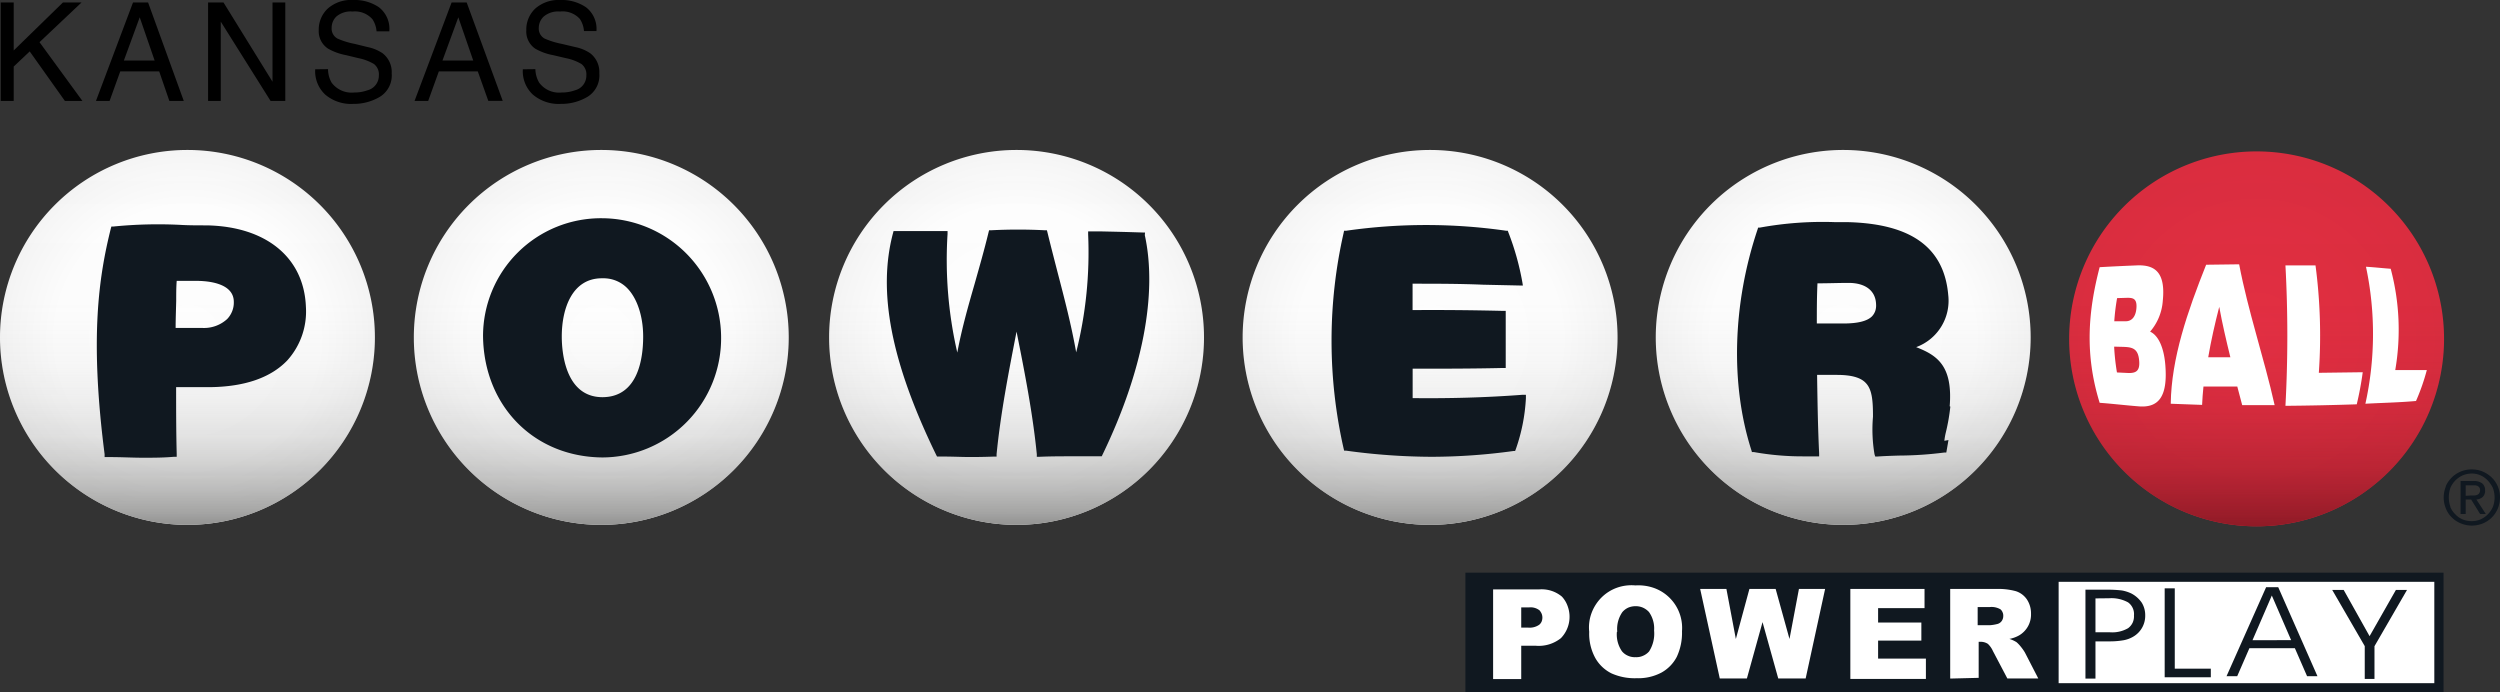
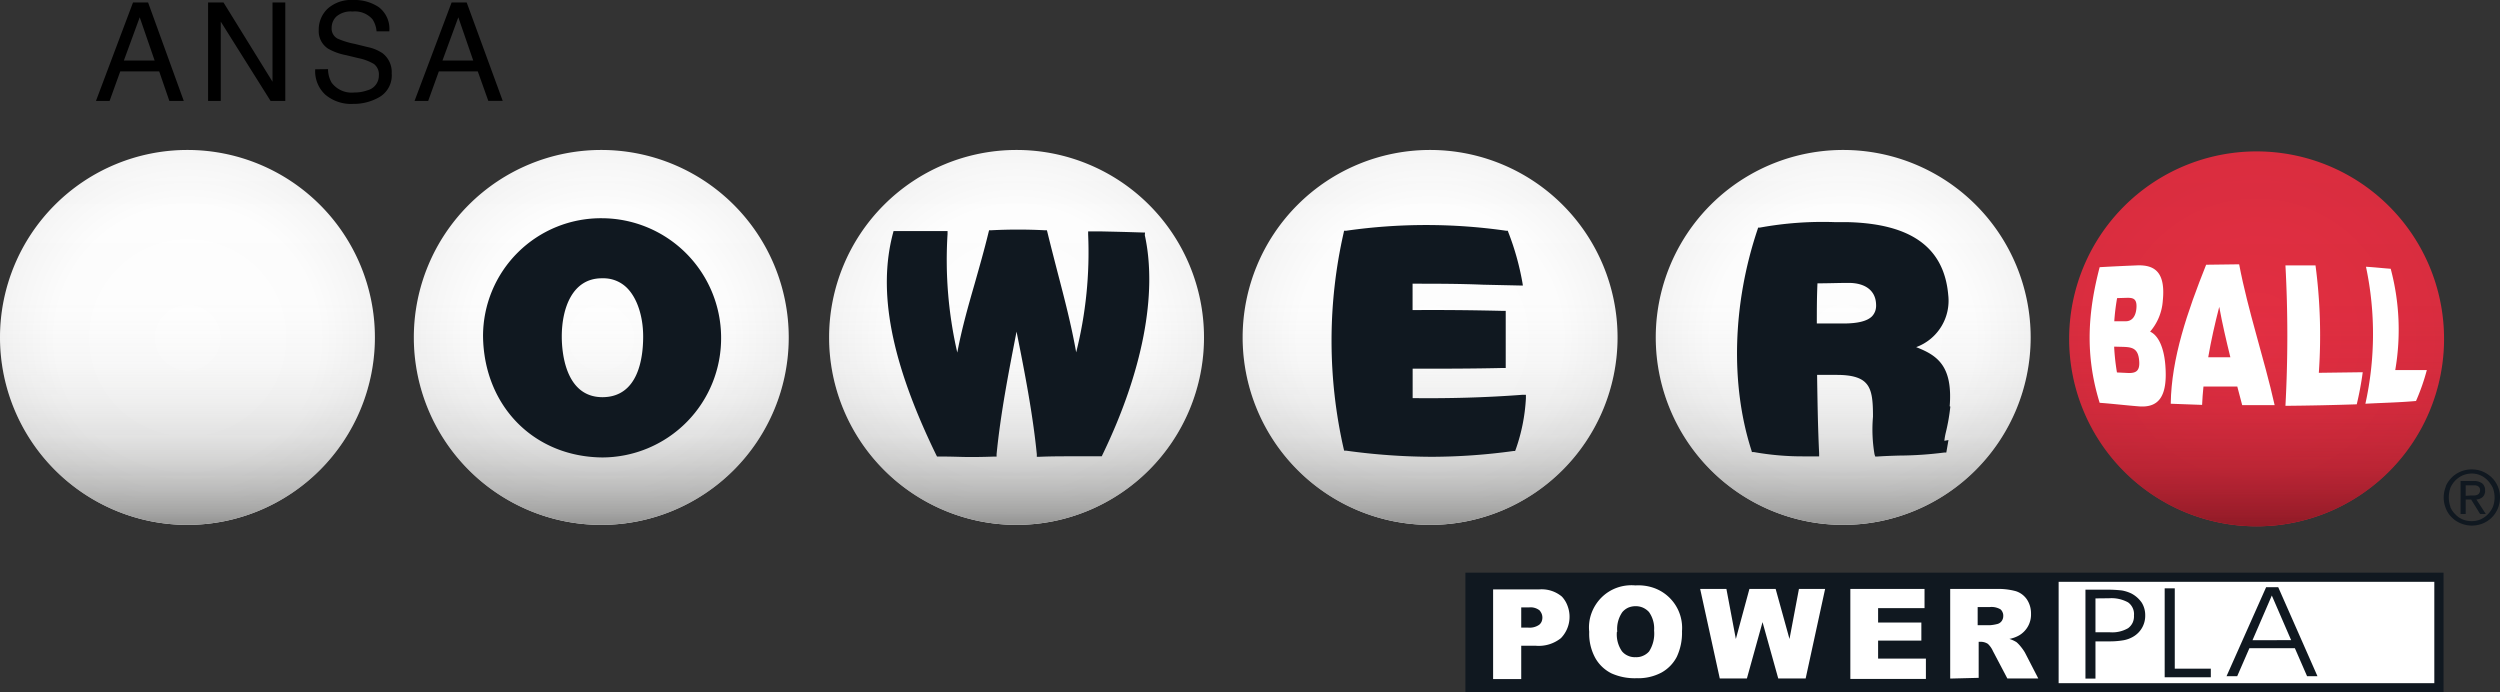
<svg xmlns="http://www.w3.org/2000/svg" xmlns:xlink="http://www.w3.org/1999/xlink" viewBox="0 0 346.76 96.02">
  <rect x="0" y="0" width="346.76" height="96.02" fill="#333333" stroke="none" />
  <defs>
    <style>.cls-1{fill:url(#radial-gradient);}.cls-2{fill:url(#linear-gradient);}.cls-3{fill:url(#radial-gradient-2);}.cls-4{fill:url(#linear-gradient-2);}.cls-5{fill:url(#radial-gradient-3);}.cls-6{fill:url(#linear-gradient-3);}.cls-7{fill:url(#radial-gradient-4);}.cls-8{fill:url(#linear-gradient-4);}.cls-9{fill:url(#radial-gradient-5);}.cls-10{fill:url(#linear-gradient-5);}.cls-11{fill:url(#radial-gradient-6);}.cls-12{fill:url(#linear-gradient-6);}.cls-13,.cls-15{fill:#fff;}.cls-14,.cls-16{fill:#101820;}.cls-15,.cls-16{fill-rule:evenodd;}</style>
    <radialGradient id="radial-gradient" cx="312.96" cy="49.63" r="26.04" gradientTransform="matrix(1, 0, 0, -1, 0, 96.71)" gradientUnits="userSpaceOnUse">
      <stop offset="0" stop-color="#e42f43" />
      <stop offset="1" stop-color="#da2d3f" />
    </radialGradient>
    <linearGradient id="linear-gradient" x1="312.96" y1="23.59" x2="312.96" y2="75.67" gradientTransform="matrix(1, 0, 0, -1, 0, 96.71)" gradientUnits="userSpaceOnUse">
      <stop offset="0" stop-color="#8f1a26" />
      <stop offset="0.04" stop-color="#8f1a26" stop-opacity="0.83" />
      <stop offset="0.1" stop-color="#8f1a26" stop-opacity="0.61" />
      <stop offset="0.16" stop-color="#8f1a26" stop-opacity="0.42" />
      <stop offset="0.24" stop-color="#8f1a26" stop-opacity="0.26" />
      <stop offset="0.32" stop-color="#8f1a26" stop-opacity="0.14" />
      <stop offset="0.43" stop-color="#8f1a26" stop-opacity="0.06" />
      <stop offset="0.58" stop-color="#8f1a26" stop-opacity="0.01" />
      <stop offset="1" stop-color="#8f1a26" stop-opacity="0" />
    </linearGradient>
    <radialGradient id="radial-gradient-2" cx="255.66" cy="49.86" r="26.04" gradientTransform="matrix(1, 0, 0, -1, 0, 96.71)" gradientUnits="userSpaceOnUse">
      <stop offset="0" stop-color="#fff" />
      <stop offset="0.7" stop-color="#fdfdfd" />
      <stop offset="0.95" stop-color="#f6f6f6" />
      <stop offset="1" stop-color="#f4f4f4" />
    </radialGradient>
    <linearGradient id="linear-gradient-2" x1="255.66" y1="23.82" x2="255.66" y2="75.9" gradientTransform="matrix(1, 0, 0, -1, 0, 96.71)" gradientUnits="userSpaceOnUse">
      <stop offset="0" stop-color="#939392" />
      <stop offset="0.04" stop-color="#939392" stop-opacity="0.8" />
      <stop offset="0.1" stop-color="#939392" stop-opacity="0.59" />
      <stop offset="0.17" stop-color="#939392" stop-opacity="0.4" />
      <stop offset="0.24" stop-color="#939392" stop-opacity="0.25" />
      <stop offset="0.33" stop-color="#939392" stop-opacity="0.14" />
      <stop offset="0.43" stop-color="#939392" stop-opacity="0.06" />
      <stop offset="0.58" stop-color="#939392" stop-opacity="0.01" />
      <stop offset="1" stop-color="#939392" stop-opacity="0" />
    </linearGradient>
    <radialGradient id="radial-gradient-3" cx="198.36" cy="49.86" r="26.04" xlink:href="#radial-gradient-2" />
    <linearGradient id="linear-gradient-3" x1="198.36" y1="23.82" x2="198.36" y2="75.9" xlink:href="#linear-gradient-2" />
    <radialGradient id="radial-gradient-4" cx="141" cy="49.86" r="26.04" xlink:href="#radial-gradient-2" />
    <linearGradient id="linear-gradient-4" x1="141" y1="23.82" x2="141" y2="75.9" xlink:href="#linear-gradient-2" />
    <radialGradient id="radial-gradient-5" cx="83.4" cy="49.86" r="26.04" xlink:href="#radial-gradient-2" />
    <linearGradient id="linear-gradient-5" x1="83.4" y1="23.82" x2="83.4" y2="75.9" xlink:href="#linear-gradient-2" />
    <radialGradient id="radial-gradient-6" cx="26.04" cy="49.86" r="26.04" xlink:href="#radial-gradient-2" />
    <linearGradient id="linear-gradient-6" x1="26.04" y1="23.82" x2="26.04" y2="75.9" xlink:href="#linear-gradient-2" />
  </defs>
  <g id="Layer_2" data-name="Layer 2">
    <g id="Layer_1-2" data-name="Layer 1">
      <path class="cls-1" d="M313,21h0a26,26,0,0,1,26,26h0a26,26,0,0,1-26,26h0a26,26,0,0,1-26-26h0A26,26,0,0,1,313,21Z" />
      <path class="cls-2" d="M313,21h0a26,26,0,0,1,26,26h0a26,26,0,0,1-26,26h0a26,26,0,0,1-26-26h0A26,26,0,0,1,313,21Z" />
      <path class="cls-3" d="M255.66,20.8h0a26,26,0,0,1,26,26h0a26,26,0,0,1-26,26h0a26,26,0,0,1-26-26h0A26,26,0,0,1,255.66,20.8Z" />
      <path class="cls-4" d="M255.66,20.8h0a26,26,0,0,1,26,26h0a26,26,0,0,1-26,26h0a26,26,0,0,1-26-26h0A26,26,0,0,1,255.66,20.8Z" />
      <path class="cls-5" d="M198.36,20.8h0a26,26,0,0,1,26,26h0a26,26,0,0,1-26,26h0a26,26,0,0,1-26-26h0A26,26,0,0,1,198.36,20.8Z" />
      <path class="cls-6" d="M198.36,20.8h0a26,26,0,0,1,26,26h0a26,26,0,0,1-26,26h0a26,26,0,0,1-26-26h0A26,26,0,0,1,198.36,20.8Z" />
      <path class="cls-7" d="M141,20.8h0a26,26,0,0,1,26,26h0a26,26,0,0,1-26,26h0a26,26,0,0,1-26-26h0A26,26,0,0,1,141,20.8Z" />
      <path class="cls-8" d="M141,20.8h0a26,26,0,0,1,26,26h0a26,26,0,0,1-26,26h0a26,26,0,0,1-26-26h0A26,26,0,0,1,141,20.8Z" />
      <path class="cls-9" d="M83.4,20.8h0a26,26,0,0,1,26,26h0a26,26,0,0,1-26,26h0a26,26,0,0,1-26-26h0A26,26,0,0,1,83.4,20.8Z" />
      <path class="cls-10" d="M83.4,20.8h0a26,26,0,0,1,26,26h0a26,26,0,0,1-26,26h0a26,26,0,0,1-26-26h0A26,26,0,0,1,83.4,20.8Z" />
      <path class="cls-11" d="M26,20.8h0a26,26,0,0,1,26,26h0a26,26,0,0,1-26,26h0a26,26,0,0,1-26-26H0A26,26,0,0,1,26,20.8Z" />
      <path class="cls-12" d="M26,20.8h0a26,26,0,0,1,26,26h0a26,26,0,0,1-26,26h0a26,26,0,0,1-26-26H0A26,26,0,0,1,26,20.8Z" />
      <path class="cls-13" d="M338.37,79.8h-55V95.43h55Z" />
      <path class="cls-14" d="M203.26,79.43V96H338.93V79.43ZM337.65,94.76H285.54V80.7h52.11Z" />
      <path class="cls-15" d="M207.14,81.75h6.38a4.37,4.37,0,0,1,3.12,1,3.79,3.79,0,0,1,.79,1.3,4.26,4.26,0,0,1-.92,4.46,4.91,4.91,0,0,1-3.46,1.06H211v4.62H207.1V81.75Zm3.85,5.3h.94a2.33,2.33,0,0,0,1.56-.39,1.17,1.17,0,0,0,.34-.45,1.47,1.47,0,0,0,0-1.09,1.87,1.87,0,0,0-.29-.46,2,2,0,0,0-1.46-.41H211v2.8Z" />
-       <path class="cls-15" d="M220.43,87.63a5.73,5.73,0,0,1,.31-2.56,6,6,0,0,1,1.37-2.17,5.83,5.83,0,0,1,2.17-1.38,6,6,0,0,1,2.56-.32,6.54,6.54,0,0,1,2.56.35,5.88,5.88,0,0,1,3.9,6,7.81,7.81,0,0,1-.73,3.57,5.28,5.28,0,0,1-2.12,2.17,6.88,6.88,0,0,1-3.45.78,7.86,7.86,0,0,1-3.48-.67,5.27,5.27,0,0,1-2.24-2.12,7,7,0,0,1-.85-3.63Zm3.84,0a4.1,4.1,0,0,0,.7,2.7,2.2,2.2,0,0,0,.85.63,2.23,2.23,0,0,0,1.05.19,2.17,2.17,0,0,0,1-.18,2.32,2.32,0,0,0,.87-.62,4.58,4.58,0,0,0,.69-2.89,3.93,3.93,0,0,0-.71-2.57,2.57,2.57,0,0,0-.87-.62,2.51,2.51,0,0,0-1-.19,2.66,2.66,0,0,0-1,.2,2.35,2.35,0,0,0-.83.63,4.11,4.11,0,0,0-.7,2.72Z" />
+       <path class="cls-15" d="M220.43,87.63a5.73,5.73,0,0,1,.31-2.56,6,6,0,0,1,1.37-2.17,5.83,5.83,0,0,1,2.17-1.38,6,6,0,0,1,2.56-.32,6.54,6.54,0,0,1,2.56.35,5.88,5.88,0,0,1,3.9,6,7.81,7.81,0,0,1-.73,3.57,5.28,5.28,0,0,1-2.12,2.17,6.88,6.88,0,0,1-3.45.78,7.86,7.86,0,0,1-3.48-.67,5.27,5.27,0,0,1-2.24-2.12,7,7,0,0,1-.85-3.63Zm3.84,0a4.1,4.1,0,0,0,.7,2.7,2.2,2.2,0,0,0,.85.63,2.23,2.23,0,0,0,1.05.19,2.17,2.17,0,0,0,1-.18,2.32,2.32,0,0,0,.87-.62,4.58,4.58,0,0,0,.69-2.89,3.93,3.93,0,0,0-.71-2.57,2.57,2.57,0,0,0-.87-.62,2.51,2.51,0,0,0-1-.19,2.66,2.66,0,0,0-1,.2,2.35,2.35,0,0,0-.83.63,4.11,4.11,0,0,0-.7,2.72" />
      <path class="cls-15" d="M235.82,81.69h3.64l1.31,6.94,1.88-6.94h3.64l1.92,6.94,1.31-6.94h3.63l-2.7,12.42h-3.8l-2.18-7.82-2.17,7.82h-3.76Z" />
      <path class="cls-15" d="M256.65,81.69h10.29v2.66H260.5v2h6v2.5h-6v2.5h6.63v2.82H256.65Z" />
      <path class="cls-15" d="M270.5,94.12V81.69h6.39a9.25,9.25,0,0,1,2.72.31,2.93,2.93,0,0,1,1.52,1.13,3.49,3.49,0,0,1,.58,2,3.34,3.34,0,0,1-1.65,3,4.38,4.38,0,0,1-1.35.49,4.12,4.12,0,0,1,1,.46,4.66,4.66,0,0,1,.61.65,6.67,6.67,0,0,1,.54.77l1.86,3.61h-4.29l-2-3.8a3.12,3.12,0,0,0-.7-1,1.82,1.82,0,0,0-.94-.29h-.34v5Zm3.85-7.4H276a5.63,5.63,0,0,0,1-.16,1.06,1.06,0,0,0,.62-.39,1.18,1.18,0,0,0,.24-.73,1.08,1.08,0,0,0-.09-.5,1.1,1.1,0,0,0-.29-.42A2.46,2.46,0,0,0,276,84.2h-1.69v2.52Z" />
      <path class="cls-16" d="M290.65,83v4.7h2a4.4,4.4,0,0,0,2.53-.57,2.06,2.06,0,0,0,.63-.77,2.12,2.12,0,0,0,.18-1,2,2,0,0,0-.82-1.81,4.81,4.81,0,0,0-2.63-.57Zm-1.39-1.21h3a17.65,17.65,0,0,1,2.06.11,5.17,5.17,0,0,1,1.33.43,4,4,0,0,1,1.43,1.28,3.28,3.28,0,0,1,.47,1.72,3.34,3.34,0,0,1-1.7,3,4.06,4.06,0,0,1-1.34.48,11.16,11.16,0,0,1-2,.15h-1.86v5.16h-1.39Z" />
      <path class="cls-16" d="M306.65,93.94h-6.4V81.6h1.4V92.75h5Z" />
      <path class="cls-16" d="M310.3,93.79h-1.47l5.49-12.34H316l5.44,12.34H320l-1.69-3.88H312l-1.69,3.88Zm7.49-5-2.68-6.19-2.68,6.2Z" />
-       <path class="cls-16" d="M329.35,89.63v4.54H328V89.62l-4.51-7.79h1.59l3.59,6.41,3.65-6.41h1.54Z" />
      <path class="cls-14" d="M339.23,67.45a4,4,0,0,1,.85-1.23,3.9,3.9,0,0,1,2.77-1.11,3.93,3.93,0,0,1,1.48.28,4.29,4.29,0,0,1,1.27.83A3.82,3.82,0,0,1,346.76,69a4.08,4.08,0,0,1-.31,1.55,3.85,3.85,0,0,1-.85,1.25,3.75,3.75,0,0,1-1.24.81,4,4,0,0,1-3,0,3.69,3.69,0,0,1-1.25-.81,3.47,3.47,0,0,1-.85-1.25,4,4,0,0,1,0-3.09Zm.64,2.87a3,3,0,0,0,.68,1,2.82,2.82,0,0,0,1,.71,3.14,3.14,0,0,0,1.28.25,3,3,0,0,0,1.26-.25,3.32,3.32,0,0,0,1-.71,3.61,3.61,0,0,0,.68-1,3.75,3.75,0,0,0,0-2.64,3.93,3.93,0,0,0-.68-1,3,3,0,0,0-2.24-1,3.52,3.52,0,0,0-1.28.26,3.37,3.37,0,0,0-1.68,1.7,4,4,0,0,0,0,2.68Zm3.22-3.6a1.92,1.92,0,0,1,1.21.33,1.23,1.23,0,0,1,.39,1,1,1,0,0,1-.08.49,1,1,0,0,1-.27.41,1.58,1.58,0,0,1-.85.34l1.3,2H344l-1.24-2H342v2h-.71V66.72Zm-.31,2h.45a1,1,0,0,0,.38-.09.58.58,0,0,0,.27-.22A.84.84,0,0,0,344,68a.61.61,0,0,0-.08-.34.62.62,0,0,0-.24-.24,1.19,1.19,0,0,0-.32-.1H342v1.45Z" />
      <path class="cls-13" d="M291.23,55.87c-2.07-6.7-1.62-12.6,0-18.81,1.72-.1,3.44-.18,5.16-.25,2.45-.1,4,.91,3.6,4.88A7.35,7.35,0,0,1,298.23,46c1.26.58,1.94,2.46,2.11,4.64.36,4.49-1,6-3.84,5.71C294.75,56.21,293,56,291.23,55.87Zm2.42-14.52a29.28,29.28,0,0,0-.39,3.21h1.6c.77,0,1.34-.56,1.46-1.71.16-1.52-.54-1.55-1.35-1.54Zm-.41,6.73a30.61,30.61,0,0,0,.39,3.58l1.65.08c.93,0,1.57-.24,1.43-1.72-.14-1.73-1-1.87-2.25-1.91Z" />
      <path class="cls-13" d="M301.09,56c.09-6.34,2.32-12.78,4.91-19.28l4.58-.06c1.23,6.49,3.46,13,4.92,19.53H311c-.23-.86-.46-1.72-.68-2.58h-4.69c-.09.85-.15,1.7-.19,2.55Zm6.73-13.45c-.6,2.33-1.13,4.65-1.53,7h3.07C308.78,47.2,308.24,44.88,307.82,42.57Z" />
      <path class="cls-13" d="M317,56.29a180.83,180.83,0,0,0,0-19.48h4.17a74.25,74.25,0,0,1,.46,14.9l6.09-.08a44.16,44.16,0,0,1-.83,4.45C323.65,56.19,320.32,56.26,317,56.29Z" />
      <path class="cls-13" d="M328.09,56a44.91,44.91,0,0,0,.08-19c1.07.06,2.36.2,3.43.28a32.84,32.84,0,0,1,.63,14.05h4.38a29,29,0,0,1-1.5,4.29C332.58,55.84,330.65,55.86,328.09,56Z" />
-       <path class="cls-14" d="M28.72,31.26c-1.33,0-2.55,0-3.72-.07a62.38,62.38,0,0,0-9.27.23h-.28l-.08.28C13.7,38.42,12.43,46.84,14.51,63v.4h.74c1.61,0,3.11.09,4.63.09,1.36,0,2.74,0,4.23-.13h.4v-.4c-.08-3.1-.08-6.21-.08-9.26h4.71c4.8-.06,8.39-1.3,10.69-3.69a10.14,10.14,0,0,0,2.6-7.47C42.16,35.71,36.91,31.43,28.72,31.26Zm3.71,10.61a3.26,3.26,0,0,1-.22,1.28,3.33,3.33,0,0,1-.7,1.1,4.74,4.74,0,0,1-3.36,1.24H24.36c0-1.19.05-2.48.08-3.74,0-1,0-1.9.07-2.79H27C28.65,38.93,32.43,39.19,32.43,41.87Z" />
      <path class="cls-14" d="M83.52,30.27A16.35,16.35,0,0,0,67,46.64c.12,9.63,7,16.7,16.49,16.81a16.53,16.53,0,0,0,16.53-16.73h0A16.59,16.59,0,0,0,83.52,30.27Zm-5.6,16.41c0-3.9,1.45-8.06,5.53-8.08h.2a4.6,4.6,0,0,1,3.28,1.3c1.42,1.39,2.28,3.93,2.28,6.78,0,3.13-.74,8.39-5.64,8.41C78.32,55.09,77.92,48.64,77.92,46.68Z" />
      <path class="cls-14" d="M158.82,32.25h-.3c-2.53-.08-3-.09-5.65-.15h-1.94v.42a57,57,0,0,1-1.66,16.35c-.69-3.87-1.61-7.38-2.57-11.06-.46-1.79-.94-3.63-1.42-5.6l-.07-.27h-.28a71.21,71.21,0,0,0-7.45,0h-.29l-.07.27c-.6,2.48-1.26,4.76-1.89,7-.93,3.23-1.81,6.3-2.45,9.69a57.12,57.12,0,0,1-1.35-16.44v-.41h-7.49l-.08.3c-2.15,8.13-.26,17.9,6,30.76l.11.21h.23c2.07,0,3.13.07,4.15.07s1.86,0,3.54-.06h.34V63c.55-5.6,1.67-11.37,2.77-17,1.12,5.59,2.25,11.36,2.81,17v.36h.36c1.58-.07,3-.07,4.42-.07h4.23l.1-.22c5.57-11.5,7.65-22.32,5.87-30.45Z" />
      <path class="cls-14" d="M195.94,55.22V51.14c4.14,0,8.35,0,12.51-.1h.4V43.12h-.42c-4.1-.1-8.31-.14-12.5-.11V39.35c3.28,0,6.45,0,9.8.14l5,.11h.5l-.08-.49a36.75,36.75,0,0,0-1.93-6.87l-.09-.24h-.25a78.13,78.13,0,0,0-22.13,0h-.32l-.06.29a67.54,67.54,0,0,0,0,29.94l.07.28h.28a88.77,88.77,0,0,0,11.86.85,84,84,0,0,0,11.32-.8h.25l.09-.23a25.22,25.22,0,0,0,1.41-7.09l0-.48h-.49C206.13,55.14,201,55.28,195.94,55.22Z" />
      <path class="cls-14" d="M270.43,56.35c.45-5.64-1.77-7.08-4.65-8.2a6.86,6.86,0,0,0,4.45-7.22c-.57-6.6-5.14-9.91-14-10.12h-1.72a48.41,48.41,0,0,0-10.41.76h-.24l-.07.23c-3.48,10.34-3.8,21.51-.86,30.66l.07.24h.25a38.18,38.18,0,0,0,7,.6h2.07v-.43c-.17-3.56-.23-7.21-.28-10.74V52h2.75c2,0,3.29.36,4,1.12.9.93,1,2.54,1,4.68A20.65,20.65,0,0,0,260,63l.1.32h.33c1-.07,2-.1,2.93-.13a51,51,0,0,0,6.3-.42h.3l.3-1.73-.57.1h0a9.08,9.08,0,0,1,.2-1.14,27.1,27.1,0,0,0,.63-3.6Zm-10.21-14.1a2.32,2.32,0,0,1-.11.87,2.12,2.12,0,0,1-.45.75c-.65.66-1.94,1-4,1H252c0-1.77,0-3.6.09-5.57,1.45,0,2.92-.06,4.35-.06C258.78,39.25,260.18,40.35,260.22,42.25Z" />
-       <path d="M.1.34H1.9V7L8.73.34h2.58L5.48,5.85,11.43,14H9L4.12,7.13,1.9,9.23V14H.1Z" />
      <path d="M18.45.34h2.09L25.49,14h-2L22.08,9.9h-5.4L15.2,14H13.31Zm3,8.06-2.07-6-2.2,6Z" />
      <path d="M28.86.34H31l6.8,11V.34h1.77V14H37.53L30.62,3V14H28.86Z" />
      <path d="M45.5,9.59A3.8,3.8,0,0,0,46,11.47a3.46,3.46,0,0,0,3.13,1.36,5.26,5.26,0,0,0,1.82-.3,2.1,2.1,0,0,0,1.6-2.06,1.81,1.81,0,0,0-.68-1.59,6.74,6.74,0,0,0-2.14-.81L48,7.65a7.93,7.93,0,0,1-2.49-.9A2.88,2.88,0,0,1,44.21,4.2a4,4,0,0,1,1.24-3A4.89,4.89,0,0,1,49,0a6,6,0,0,1,3.55,1A3.78,3.78,0,0,1,54,4.35H52.23a3.53,3.53,0,0,0-.57-1.68A3.22,3.22,0,0,0,48.91,1.6a3.06,3.06,0,0,0-2.25.69A2.17,2.17,0,0,0,46,3.88a1.57,1.57,0,0,0,.81,1.47,11.15,11.15,0,0,0,2.4.74L51,6.53a5.73,5.73,0,0,1,2.07.86,3.29,3.29,0,0,1,1.26,2.78,3.49,3.49,0,0,1-1.61,3.24,7.07,7.07,0,0,1-3.74,1,5.51,5.51,0,0,1-3.88-1.3,4.43,4.43,0,0,1-1.38-3.5Z" />
      <path d="M62.64.34h2.09l5,13.65h-2L66.27,9.9h-5.4L59.39,14H57.5Zm3,8.06-2.07-6-2.2,6Z" />
-       <path d="M74.26,9.59a3.8,3.8,0,0,0,.53,1.88,3.43,3.43,0,0,0,3.12,1.36,5.26,5.26,0,0,0,1.82-.3,2.09,2.09,0,0,0,1.6-2.06,1.81,1.81,0,0,0-.68-1.59,6.74,6.74,0,0,0-2.14-.81l-1.79-.42a7.76,7.76,0,0,1-2.48-.9A2.88,2.88,0,0,1,73,4.2a4,4,0,0,1,1.23-3A4.89,4.89,0,0,1,77.72,0a6,6,0,0,1,3.55,1,3.78,3.78,0,0,1,1.46,3.31H81a3.53,3.53,0,0,0-.57-1.68A3.22,3.22,0,0,0,77.67,1.6a3.08,3.08,0,0,0-2.25.69,2.17,2.17,0,0,0-.69,1.59,1.57,1.57,0,0,0,.81,1.47,11.36,11.36,0,0,0,2.4.74l1.86.44a5.73,5.73,0,0,1,2.07.86,3.29,3.29,0,0,1,1.26,2.78,3.49,3.49,0,0,1-1.61,3.24,7.07,7.07,0,0,1-3.74,1,5.51,5.51,0,0,1-3.88-1.3,4.43,4.43,0,0,1-1.38-3.5Z" />
    </g>
  </g>
</svg>